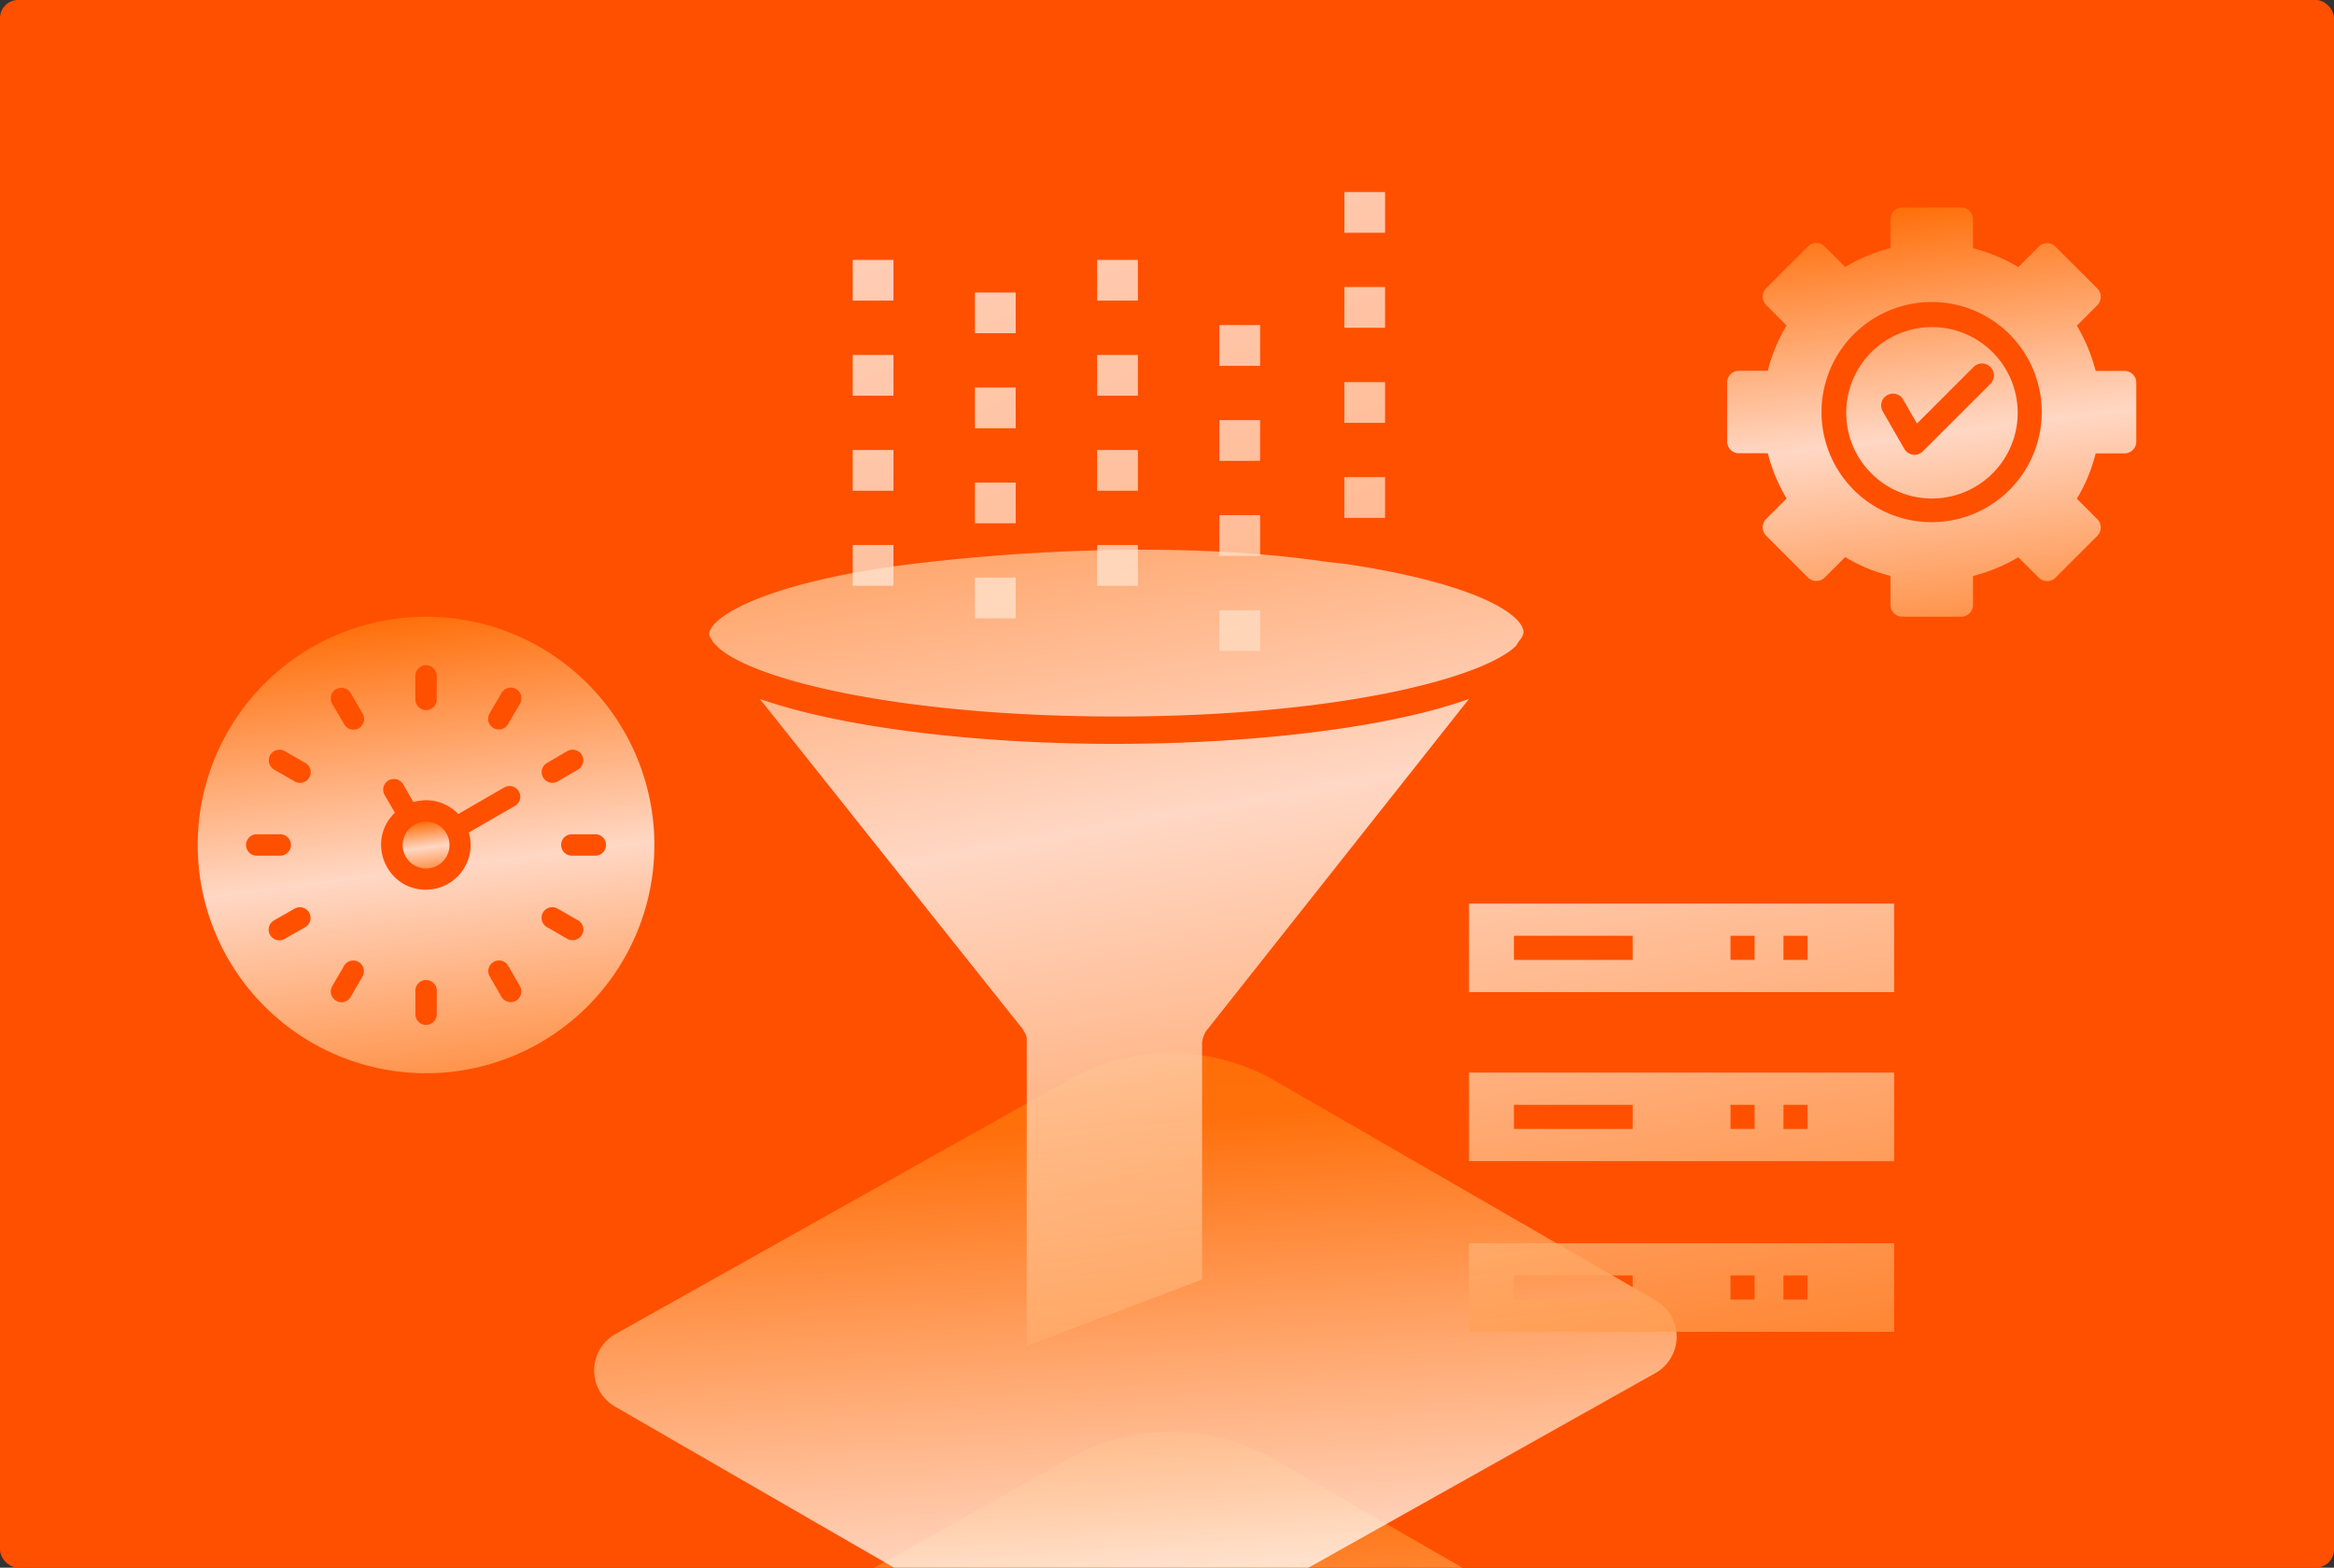
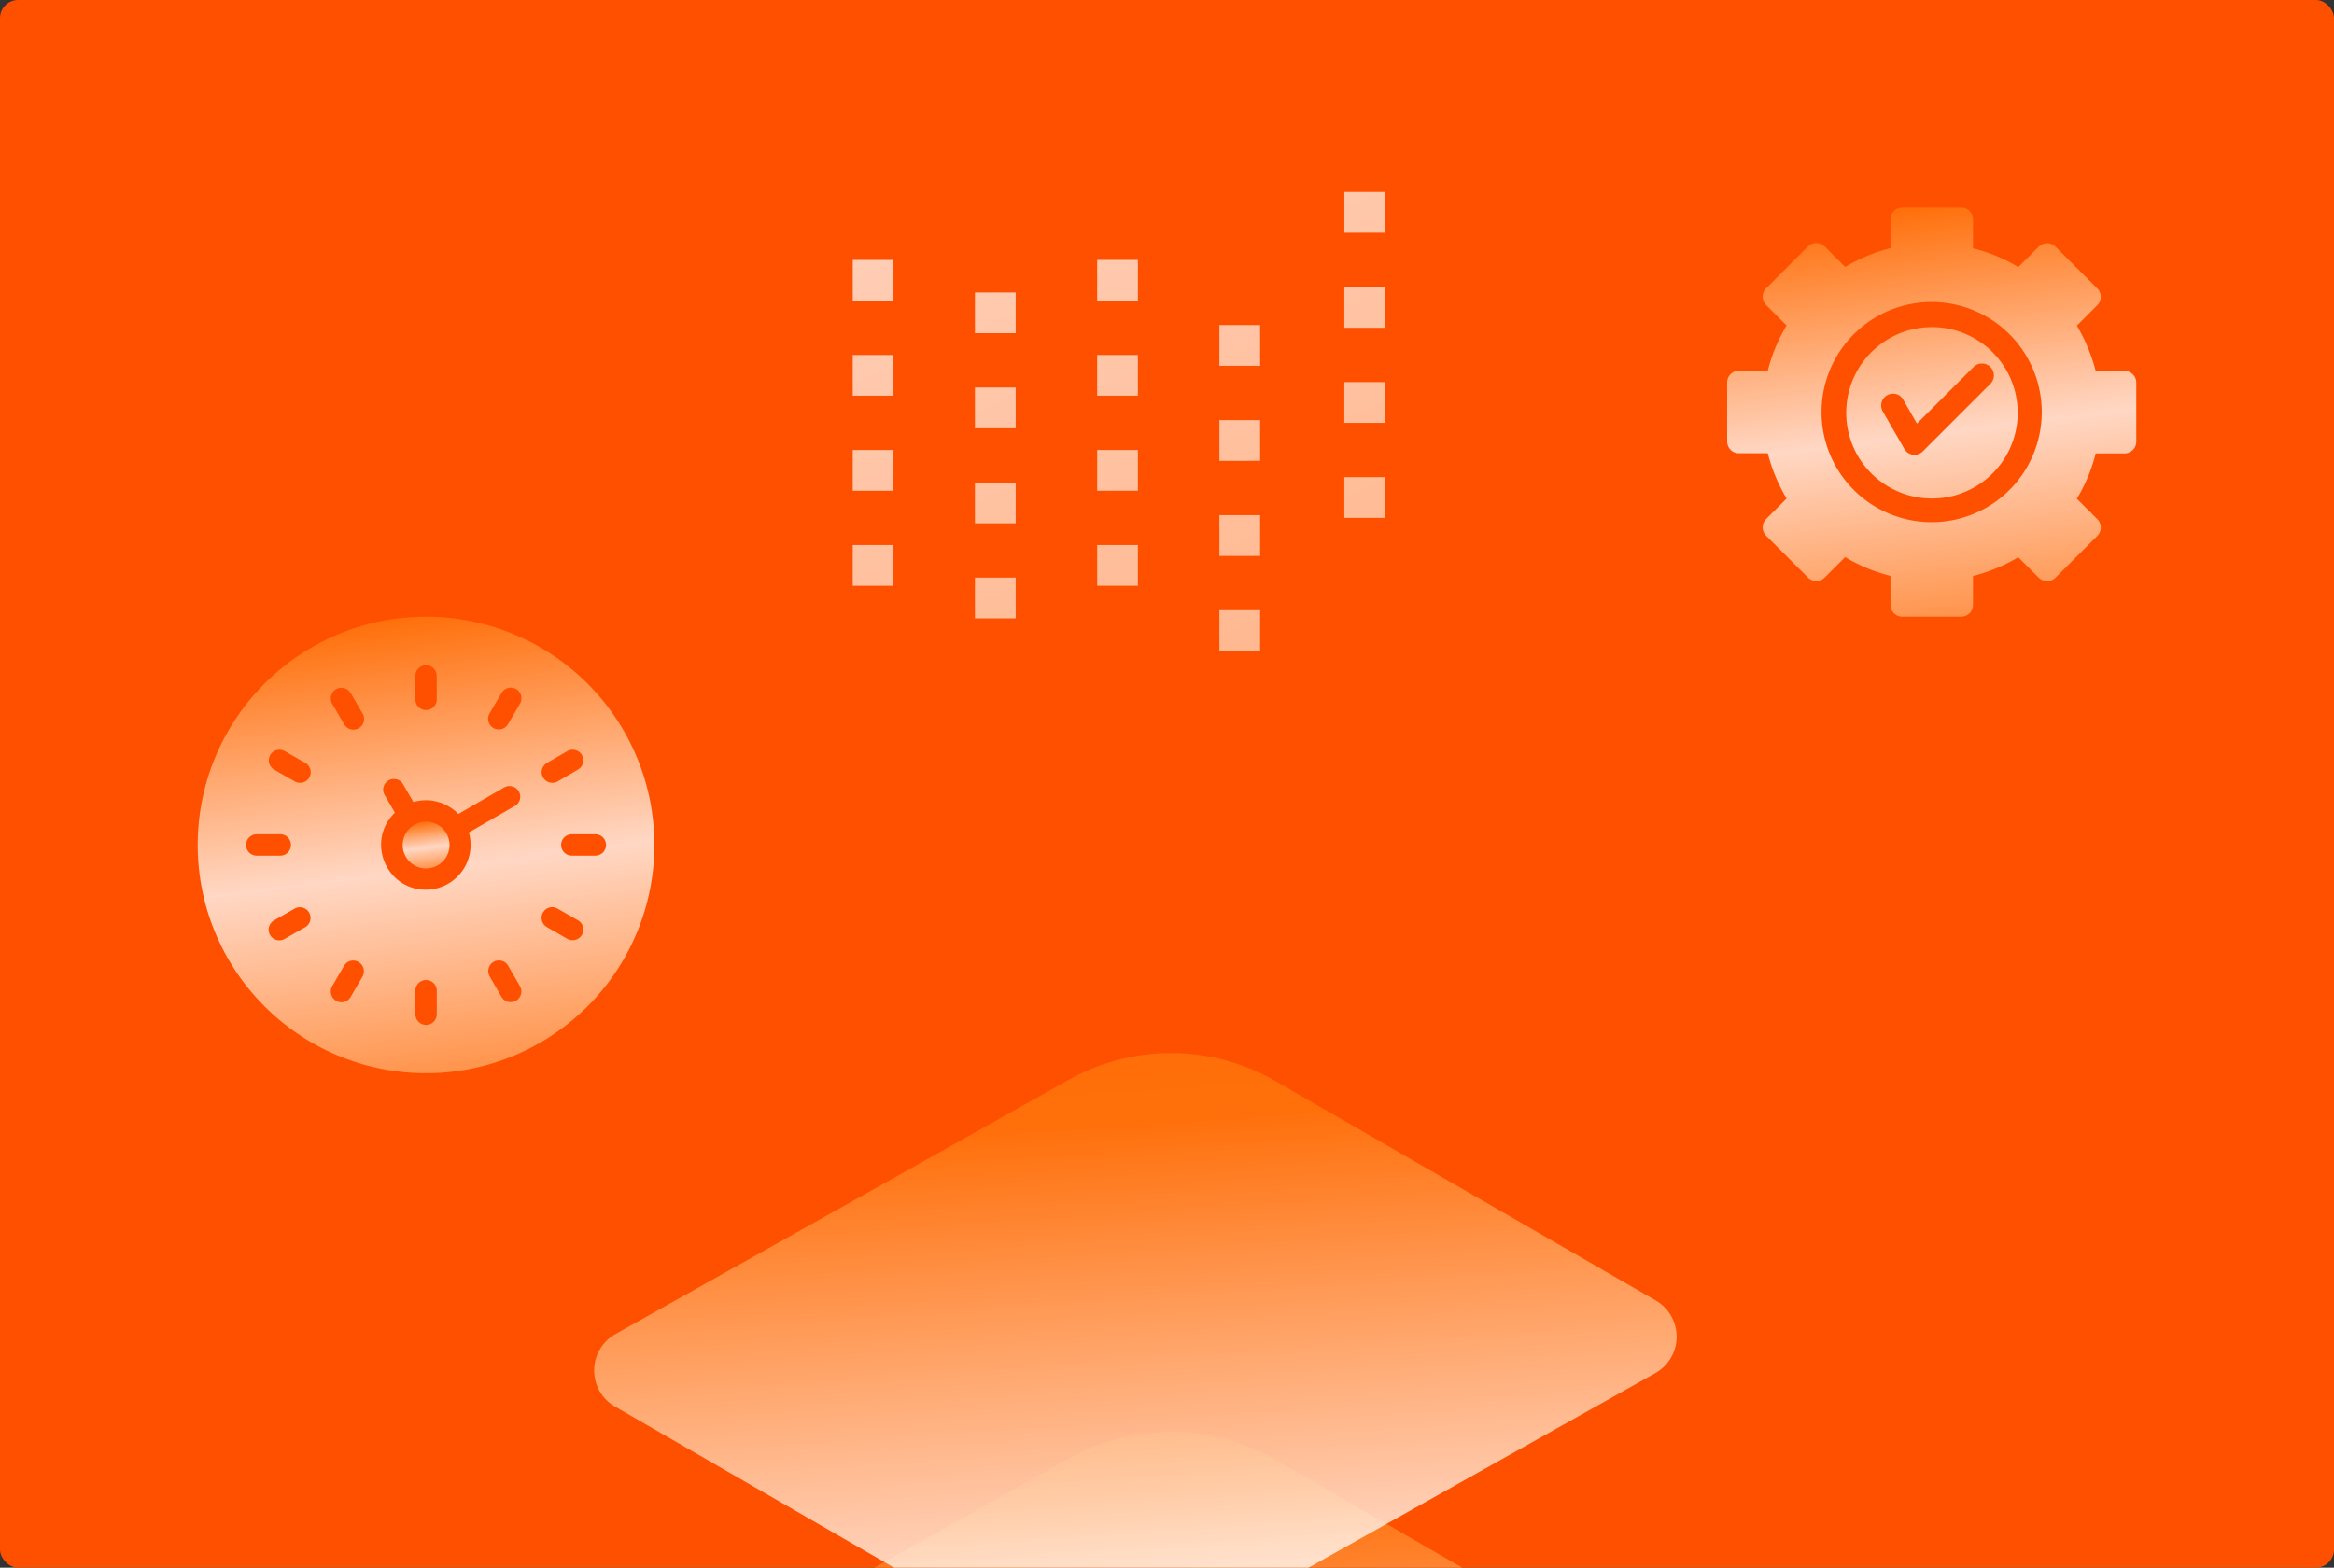
<svg xmlns="http://www.w3.org/2000/svg" xmlns:xlink="http://www.w3.org/1999/xlink" width="771" height="518" viewBox="0 0 771 518">
  <rect x="0" y="0" width="771" height="518" fill="#333333" stroke="none" />
  <defs>
    <linearGradient id="linear-gradient" x1="0.713" y1="1.265" x2="0.5" y2="-0.421" gradientUnits="objectBoundingBox">
      <stop offset="0" stop-color="#ff7000" />
      <stop offset="0.431" stop-color="#fff9f5" />
      <stop offset="0.757" stop-color="#ff770d" />
      <stop offset="1" stop-color="#ff7000" />
    </linearGradient>
    <clipPath id="clip-path">
      <rect id="Rectangle_1262" data-name="Rectangle 1262" width="771" height="518" rx="6" transform="translate(137.5 1453.312)" fill="#ff5000" />
    </clipPath>
    <linearGradient id="linear-gradient-2" x1="0.783" y1="1.824" y2="-0.45" xlink:href="#linear-gradient" />
    <linearGradient id="linear-gradient-5" x1="0.601" y1="1.325" x2="-0.168" y2="-0.913" xlink:href="#linear-gradient" />
    <clipPath id="clip-path-2">
      <rect id="Rectangle_1265" data-name="Rectangle 1265" width="150.852" height="150.853" fill="url(#linear-gradient)" />
    </clipPath>
    <linearGradient id="linear-gradient-9" x1="0" y1="6.152" x2="-5.788" y2="-4.738" xlink:href="#linear-gradient" />
  </defs>
  <g id="Group_32195" data-name="Group 32195" transform="translate(8310 -5527)">
    <rect id="Rectangle_1181" data-name="Rectangle 1181" width="771" height="518" rx="6" transform="translate(-8310 5527)" fill="#ff5000" />
    <g id="Mask_Group_74" data-name="Mask Group 74" transform="translate(-8447.5 4073.688)" clip-path="url(#clip-path)">
      <g id="Group_32242" data-name="Group 32242" transform="translate(333.77 1801.278)">
        <path id="Rectangle" d="M470.791,2173.75l125.624,72.506a13.817,13.817,0,0,1-.147,24l-149.732,84.012a69.035,69.035,0,0,1-68.289-.417l-125.612-72.52a13.8,13.8,0,0,1,.135-23.992l149.745-84.015a69.011,69.011,0,0,1,68.276.426Z" transform="translate(-245.722 -2039.322)" fill-rule="evenodd" opacity="0.8" fill="url(#linear-gradient-2)" />
        <path id="Rectangle-2" data-name="Rectangle" d="M470.791,2173.75l125.624,72.506a13.817,13.817,0,0,1-.147,24l-149.732,84.012a69.035,69.035,0,0,1-68.289-.417l-125.612-72.52a13.8,13.8,0,0,1,.135-23.992l149.745-84.015a69.011,69.011,0,0,1,68.276.426Z" transform="translate(-245.722 -2100.969)" fill-rule="evenodd" opacity="0.8" fill="url(#linear-gradient-2)" />
        <path id="Rectangle-3" data-name="Rectangle" d="M470.791,2173.75l125.624,72.506a13.817,13.817,0,0,1-.147,24l-149.732,84.012a69.035,69.035,0,0,1-68.289-.417l-125.612-72.52a13.8,13.8,0,0,1,.135-23.992l149.745-84.015a69.011,69.011,0,0,1,68.276.426Z" transform="translate(-245.722 -2164.502)" fill-rule="evenodd" opacity="0.8" fill="url(#linear-gradient-2)" />
      </g>
-       <path id="Union_2" data-name="Union 2" d="M104.908,161.688c0-1.293-.643-1.939-1.285-3.227L16.736,49.3C44.41,58.982,89.461,64.152,133.865,64.152c45.055,0,90.1-5.166,117.131-14.855L164.115,159.1a9.122,9.122,0,0,0-1.289,3.873v78.16L104.908,263.1ZM251,258.416V229.162H391.441v29.254Zm103.875-10.645h7.953V239.8h-7.953Zm-17.486,0h7.953V239.8h-7.953Zm-71.549,0h39.221V239.8H265.836ZM251,202.033V172.777H391.441v29.256Zm103.875-10.641h7.953v-7.977h-7.953Zm-17.486,0h7.953v-7.977h-7.953Zm-71.549,0h39.221v-7.977H265.836ZM251,146.178V116.922H391.441v29.256Zm103.875-10.637h7.953v-7.98h-7.953Zm-17.486,0h7.953v-7.98h-7.953Zm-71.549,0h39.221v-7.98H265.836ZM2.57,31.857,1.289,30.564C.643,29.271,0,28.627,0,27.98c0-5.166,15.445-15.5,57.275-21.961,0,0,77.932-12.09,146.9-2l6.275.713c43.115,6.463,58.561,16.793,58.561,22.6a4.926,4.926,0,0,1-1.287,2.584l-1.283,1.939c-11.586,10.982-60.5,23.252-131.937,23.252S13.518,42.84,2.57,31.857Z" transform="translate(371.762 1634.958)" opacity="0.8" fill="url(#linear-gradient-5)" />
      <path id="Exclusion_2" data-name="Exclusion 2" d="M77.192,135.218c-.079,0-.158,0-.236-.006h-19.1a3.9,3.9,0,0,1-3.9-3.9V121.73a54.124,54.124,0,0,1-14.965-6.212l-6.744,6.744a3.928,3.928,0,0,1-5.559,0L12.9,108.476a3.928,3.928,0,0,1,0-5.559l6.744-6.744a56.145,56.145,0,0,1-6.212-14.964H3.909a3.853,3.853,0,0,1-2.823-1.18,4.111,4.111,0,0,1-1.08-3.078v-19.1a3.862,3.862,0,0,1,3.9-3.9h9.522A54.129,54.129,0,0,1,19.64,38.987L12.9,32.235a3.928,3.928,0,0,1,0-5.559L26.681,12.893a3.928,3.928,0,0,1,5.559,0l6.744,6.744a57.274,57.274,0,0,1,14.965-6.212V3.9a3.935,3.935,0,0,1,3.9-3.9H77.311a3.862,3.862,0,0,1,3.9,3.9v9.582A54.138,54.138,0,0,1,96.179,19.7l6.743-6.744a3.928,3.928,0,0,1,5.56,0l13.783,13.783a3.928,3.928,0,0,1,0,5.56l-6.744,6.744A57.27,57.27,0,0,1,121.732,54h9.522a3.9,3.9,0,0,1,3.9,3.9V77.36a3.9,3.9,0,0,1-3.9,3.9h-9.522a54.13,54.13,0,0,1-6.212,14.964l6.744,6.744a3.928,3.928,0,0,1,0,5.56L108.481,122.31a3.927,3.927,0,0,1-5.56,0l-6.743-6.743a57.268,57.268,0,0,1-14.964,6.211V131.3a3.863,3.863,0,0,1-1.126,2.77,4.064,4.064,0,0,1-2.9,1.147ZM67.552,31.231a36.375,36.375,0,1,0,36.375,36.375A36.375,36.375,0,0,0,67.552,31.231Zm.082,64.929a28.319,28.319,0,1,1,10.725-2.1,28.319,28.319,0,0,1-10.725,2.1ZM54.809,61.521a4.06,4.06,0,0,0-1.984.526,3.789,3.789,0,0,0-1.806,2.326,3.938,3.938,0,0,0,.387,3l7.1,12.363a3.891,3.891,0,0,0,6.152.828l22.3-22.3A3.931,3.931,0,1,0,81.4,52.7L62.7,71.392l-4.555-7.926a3.783,3.783,0,0,0-3.336-1.945Z" transform="translate(708.033 1521.872)" opacity="0.8" fill="url(#linear-gradient)" />
      <g id="Group_32243" data-name="Group 32243" transform="translate(202.81 1657.089)" opacity="0.8">
        <g id="Group_32243-2" data-name="Group 32243" clip-path="url(#clip-path-2)">
          <path id="Path_9633" data-name="Path 9633" d="M141.568,149.286a7.734,7.734,0,1,0,4.771-7.115,7.722,7.722,0,0,0-4.771,7.115" transform="translate(-73.858 -73.858)" fill="url(#linear-gradient)" />
          <path id="Path_9634" data-name="Path 9634" d="M75.426,0a75.426,75.426,0,1,0,75.426,75.426A75.426,75.426,0,0,0,75.426,0m39.962,48.32,6.7-3.911a3.564,3.564,0,0,1,4.82,1.285,3.517,3.517,0,0,1-1.285,4.82l-6.7,3.911A3.564,3.564,0,0,1,114.1,53.14a3.505,3.505,0,0,1,1.286-4.82M96.426,31.926l3.91-6.7a3.528,3.528,0,1,1,6.106,3.535l-3.91,6.7a3.528,3.528,0,1,1-6.106-3.535M71.888,19.556a3.535,3.535,0,1,1,7.07,0v7.766a3.535,3.535,0,0,1-7.07,0ZM23.948,45.7a3.564,3.564,0,0,1,4.82-1.286l6.7,3.856a3.527,3.527,0,1,1-3.535,6.1l-6.7-3.856a3.564,3.564,0,0,1-1.285-4.82M19.5,78.961a3.535,3.535,0,1,1,0-7.07h7.766a3.535,3.535,0,0,1,0,7.07Zm16.017,23.625-6.75,3.856a3.528,3.528,0,1,1-3.535-6.106l6.75-3.856a3.527,3.527,0,0,1,3.535,6.105M45.7,23.948a3.563,3.563,0,0,1,4.82,1.285l3.91,6.7a3.527,3.527,0,1,1-6.1,3.535l-3.91-6.7a3.55,3.55,0,0,1,1.286-4.82m8.733,94.977-3.91,6.7a3.47,3.47,0,0,1-4.82,1.285,3.564,3.564,0,0,1-1.286-4.82l3.91-6.7a3.47,3.47,0,0,1,4.82-1.285,3.564,3.564,0,0,1,1.286,4.82m24.535,12.428a3.535,3.535,0,1,1-7.07,0v-7.766a3.535,3.535,0,1,1,7.07,0Zm-3.6-41.141c-13.285,0-19.821-16.232-10.231-25.445l-3.322-5.732A3.528,3.528,0,1,1,67.921,55.5l3.322,5.732a16.05,16.05,0,0,1,4.179-.588h0A14.8,14.8,0,0,1,86.083,65.2l15.159-8.785a3.564,3.564,0,0,1,4.82,1.286,3.5,3.5,0,0,1-1.285,4.82L89.564,71.3a14.8,14.8,0,0,1-14.2,18.909M105.157,126.9a3.564,3.564,0,0,1-4.82-1.286l-3.856-6.7a3.528,3.528,0,1,1,6.106-3.535l3.856,6.7a3.564,3.564,0,0,1-1.285,4.82m21.748-21.749a3.565,3.565,0,0,1-4.821,1.285l-6.7-3.856a3.528,3.528,0,1,1,3.535-6.106l6.7,3.856a3.47,3.47,0,0,1,1.286,4.82m4.446-26.194h-7.766a3.535,3.535,0,1,1,0-7.07h7.766a3.535,3.535,0,1,1,0,7.07" fill="url(#linear-gradient)" />
        </g>
      </g>
      <path id="Union_3" data-name="Union 3" d="M121.119,151.627V138.172h13.455v13.455ZM40.365,140.865V127.408H53.828v13.457Zm40.381-10.771V116.637H94.2v13.457ZM0,130.094V116.637H13.459v13.457Zm121.119-9.873V106.758h13.455v13.463ZM40.365,109.457V96H53.828v13.461Zm122.029-1.8V94.205h13.457V107.66ZM80.746,98.7V85.234H94.2V98.7ZM0,98.7V85.234H13.459V98.7Zm121.119-9.873V75.365h13.455V88.822ZM40.365,78.055V64.6H53.828V78.055Zm122.029-1.793V62.8h13.457V76.262ZM80.746,67.291V53.836H94.2V67.291ZM0,67.291V53.836H13.459V67.291Zm121.119-9.867V43.961h13.455V57.424ZM40.365,46.652V33.2H53.828V46.652Zm122.029-1.793V31.4h13.457V44.859Zm-81.648-8.98V22.422H94.2V35.879ZM0,35.879V22.422H13.459V35.879ZM162.4,13.457V0h13.457V13.457Z" transform="translate(419.186 1516.766)" opacity="0.74" fill="url(#linear-gradient-9)" />
    </g>
  </g>
</svg>